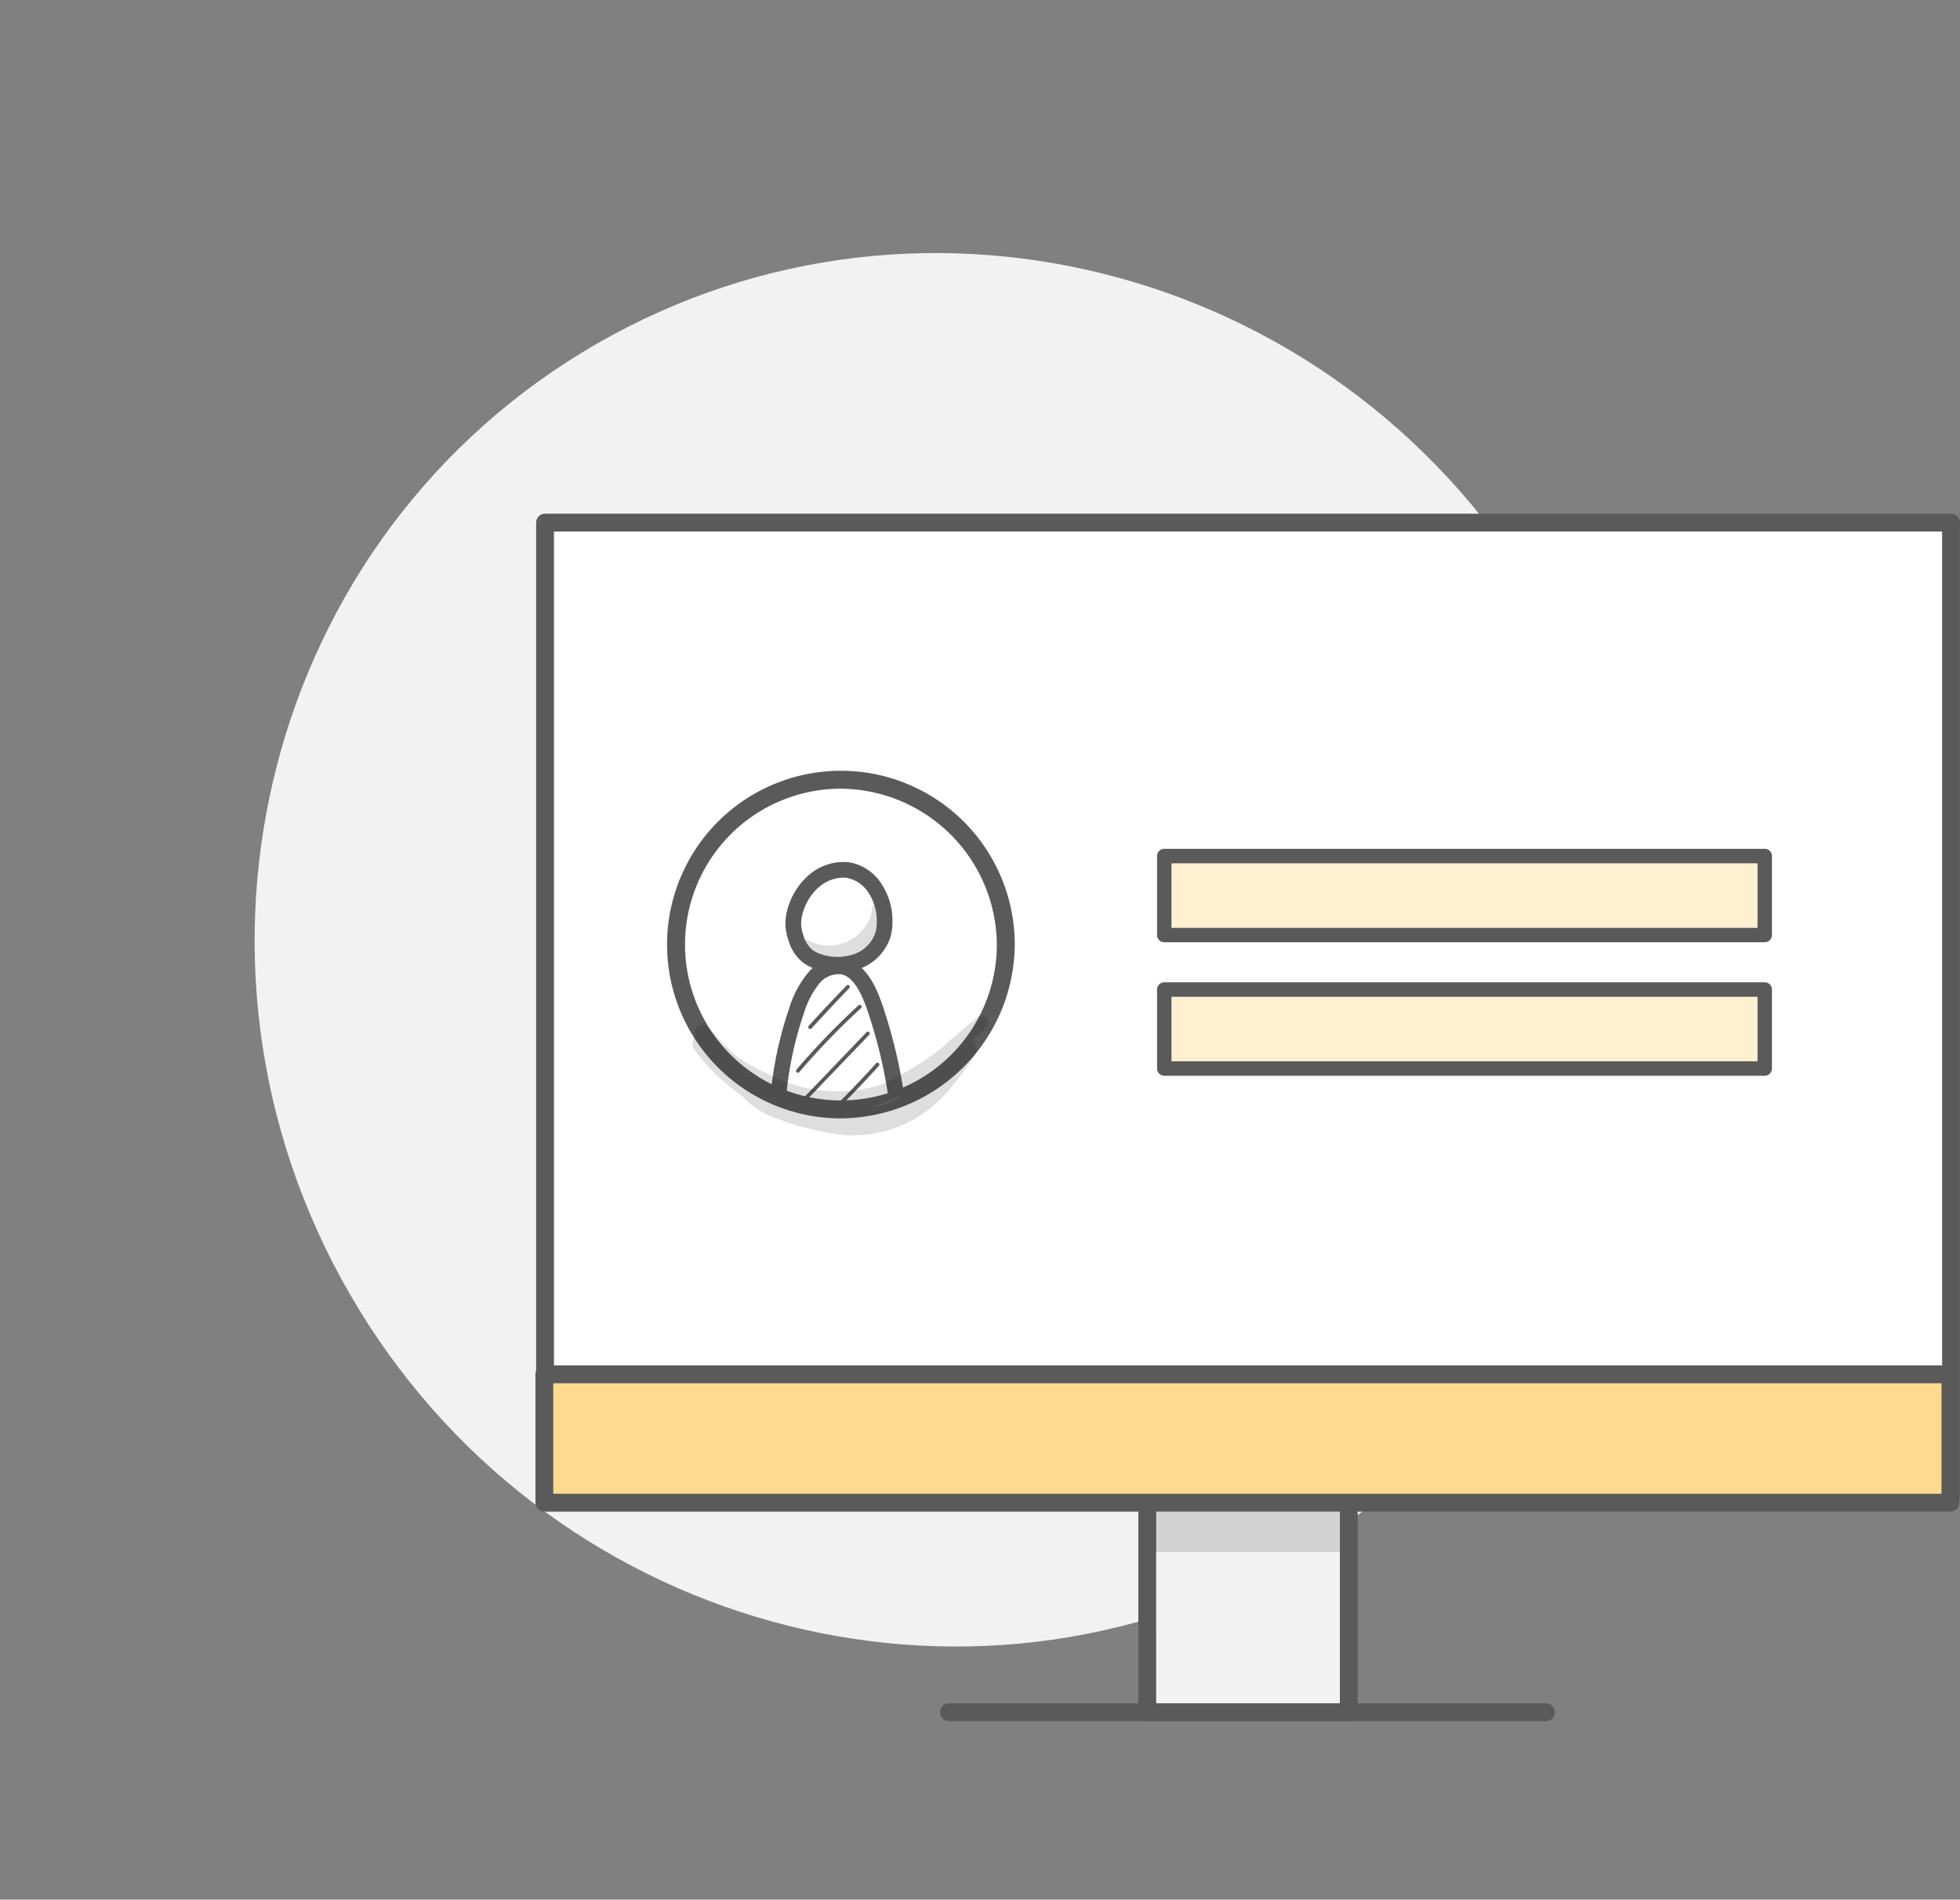
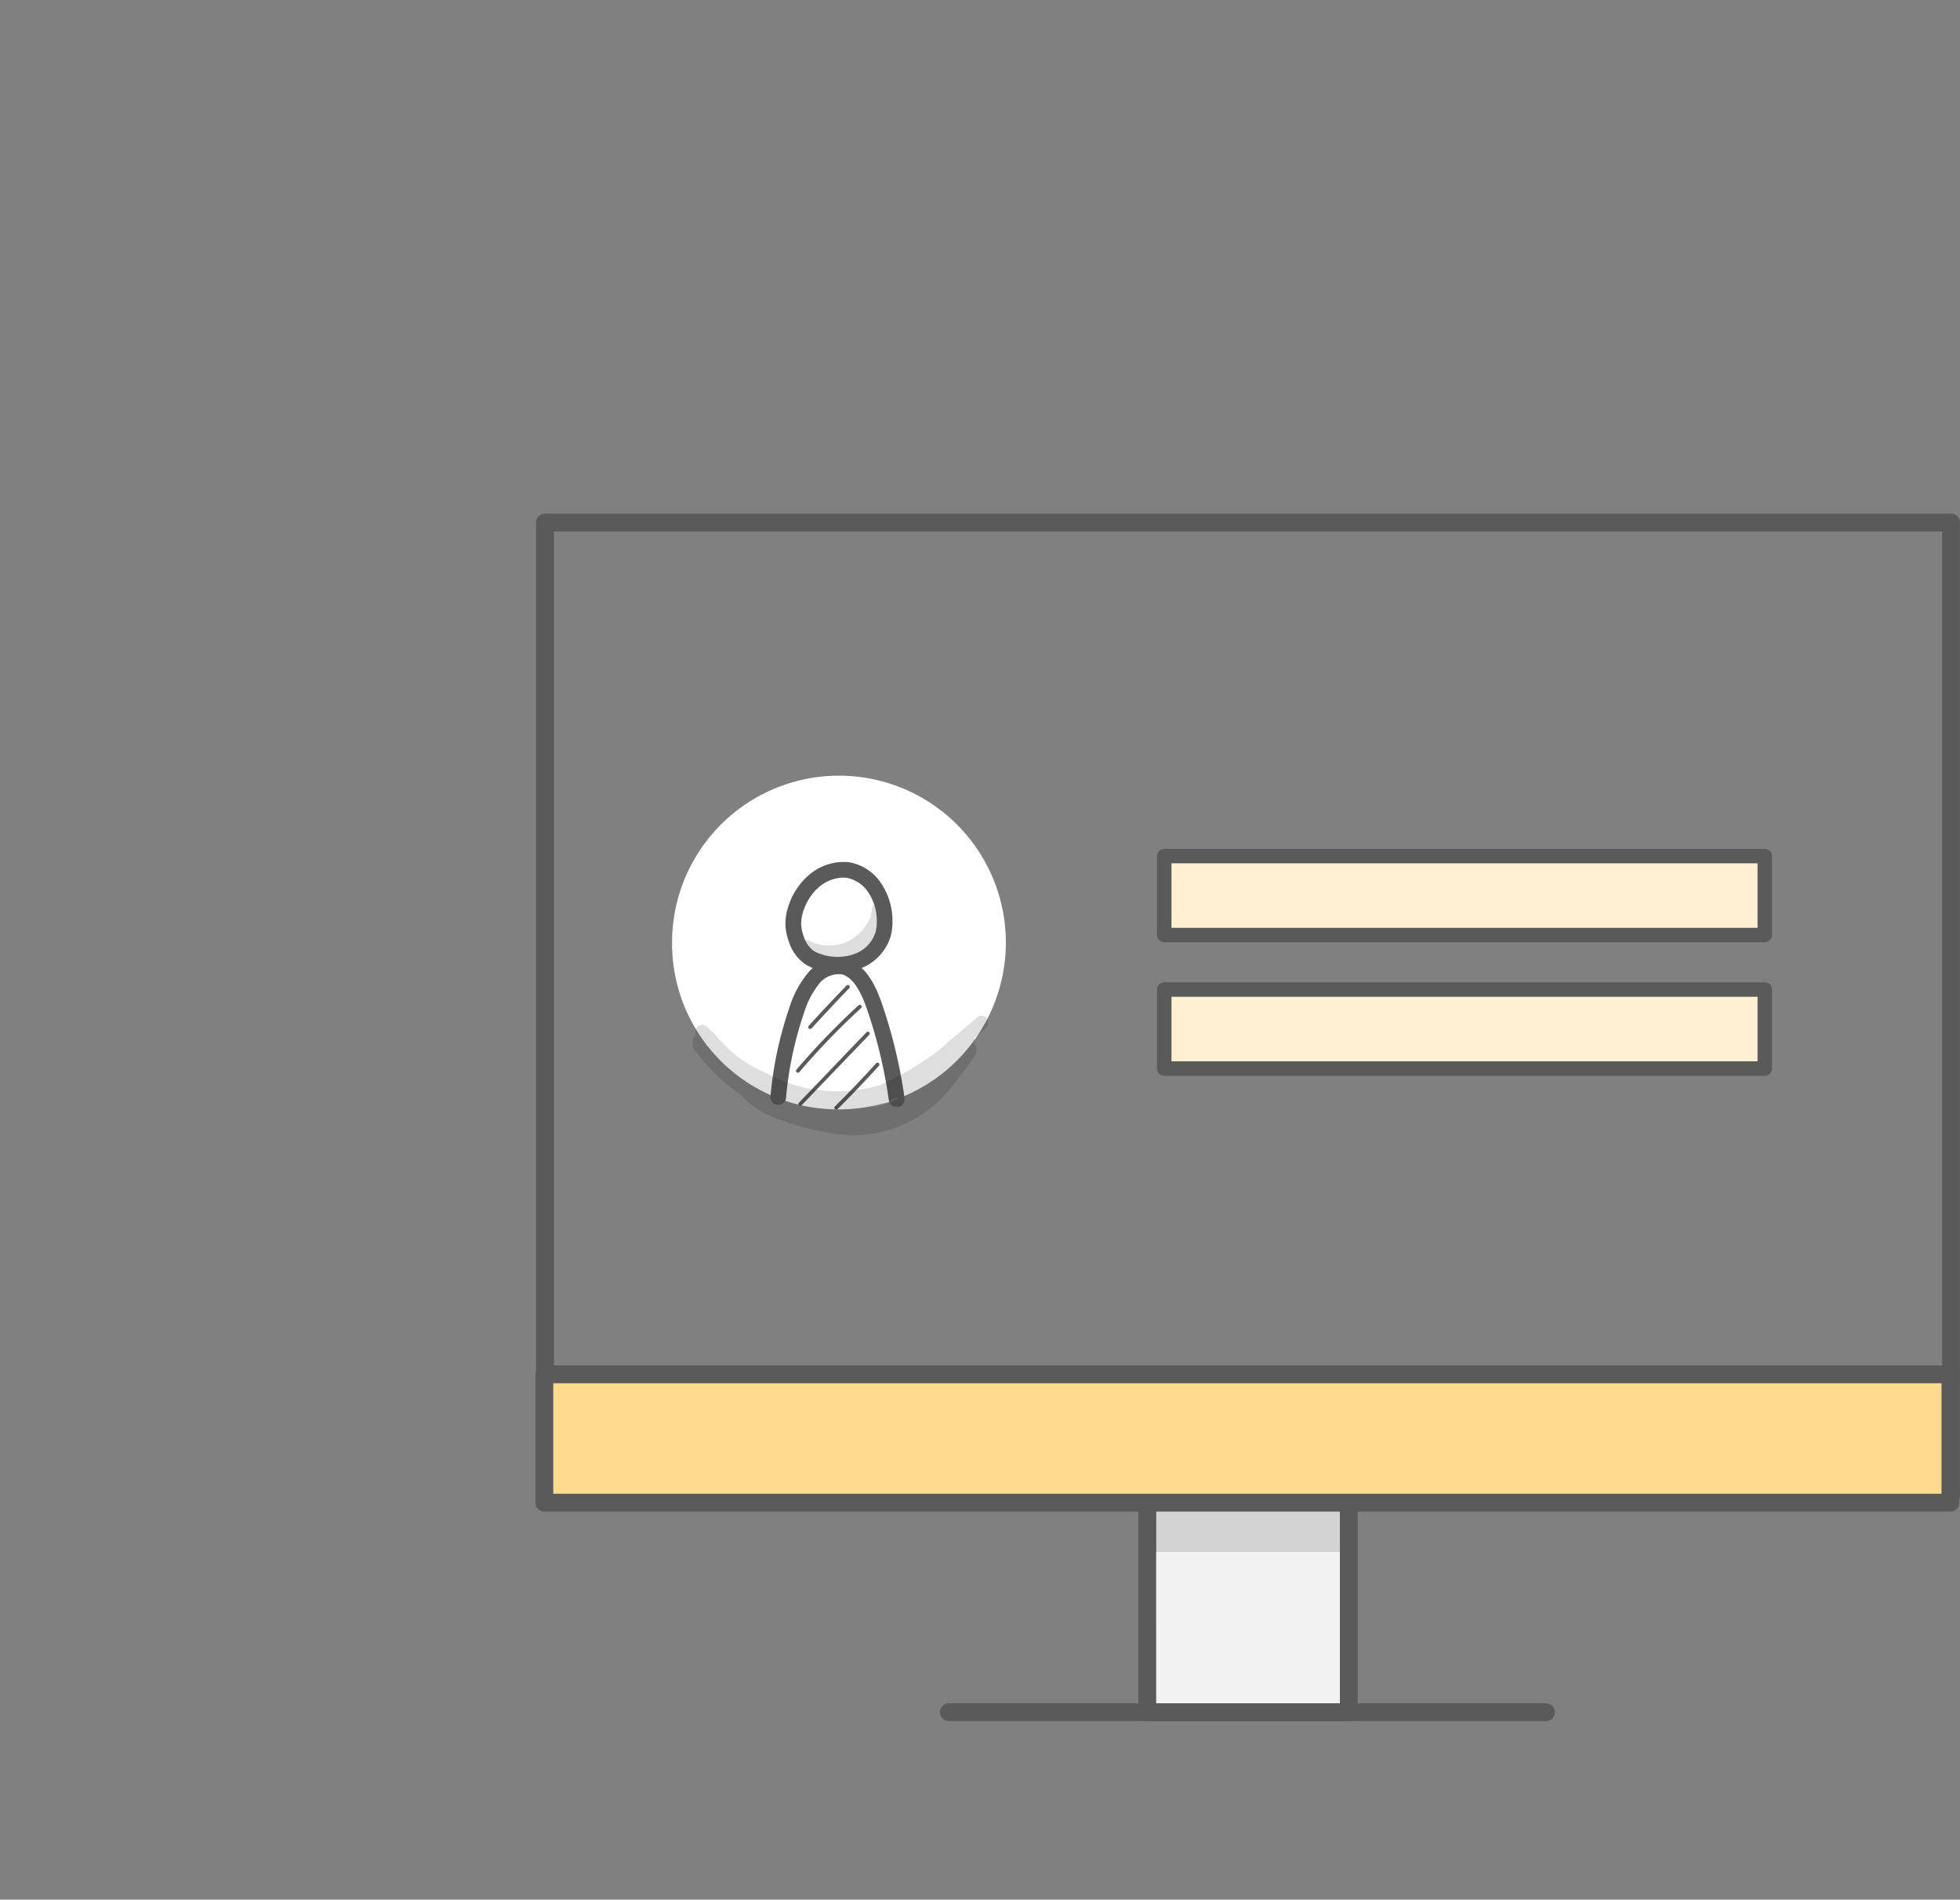
<svg xmlns="http://www.w3.org/2000/svg" width="88.077" height="85.382" viewBox="0 0 88.077 85.382">
  <rect x="0" y="0" width="88.077" height="85.382" fill="#808080" stroke="none" />
  <defs>
    <clipPath id="clip-path">
      <rect id="Rectangle_1384" data-name="Rectangle 1384" width="8.31" height="1.813" fill="none" />
    </clipPath>
    <clipPath id="clip-path-2">
      <rect id="Rectangle_1375" data-name="Rectangle 1375" width="3.889" height="2.738" fill="none" />
    </clipPath>
    <clipPath id="clip-path-3">
      <rect id="Rectangle_1376" data-name="Rectangle 1376" width="13.297" height="5.376" fill="none" />
    </clipPath>
    <clipPath id="clip-path-4">
      <rect id="Rectangle_1377" data-name="Rectangle 1377" width="0.027" height="0.022" fill="none" />
    </clipPath>
  </defs>
  <g id="Group_7352" data-name="Group 7352" transform="translate(-398.543 -1377.988)">
-     <path id="Path_8445" data-name="Path 8445" d="M86.763,102.625c0-17.361,13.85-31.435,30.936-31.435s30.934,14.074,30.934,31.435-13.85,31.435-30.934,31.435-30.936-14.074-30.936-31.435" transform="translate(287.809 1390.652) rotate(-30)" fill="#f2f2f2" />
    <g id="Group_4756" data-name="Group 4756" transform="translate(422.605 1389.15)">
      <g id="Group_4750" data-name="Group 4750" transform="translate(0 11.926)">
        <rect id="Rectangle_1380" data-name="Rectangle 1380" width="9.058" height="11.847" transform="translate(27.478 42.024)" fill="#f2f2f2" />
        <g id="Group_4746" data-name="Group 4746">
          <g id="Group_4749" data-name="Group 4749">
            <path id="Path_8399" data-name="Path 8399" d="M68.158,114.76H59.1a.4.4,0,0,1-.4-.4V102.512a.4.4,0,0,1,.4-.4h9.057a.4.4,0,0,1,.4.4v11.847a.4.4,0,0,1-.4.4m-8.656-.8h8.255V102.913H59.5Z" transform="translate(-31.608 -60.488)" fill="#5a5a5a" />
            <path id="Path_8400" data-name="Path 8400" d="M66.615,128.583H39.784a.4.4,0,1,1,0-.8H66.615a.4.4,0,1,1,0,.8" transform="translate(-21.206 -74.311)" fill="#5a5a5a" />
-             <path id="Path_12606" data-name="Path 12606" d="M0,0H63.184V43.742H0Z" transform="translate(0.429 0.401)" fill="#fff" />
+             <path id="Path_12606" data-name="Path 12606" d="M0,0V43.742H0Z" transform="translate(0.429 0.401)" fill="#fff" />
            <path id="Path_8401" data-name="Path 8401" d="M63.645,56.472H.462a.4.4,0,0,1-.4-.4V12.328a.4.4,0,0,1,.4-.4H63.645a.4.4,0,0,1,.4.4V56.07a.4.4,0,0,1-.4.4m-62.782-.8H63.244V12.729H.863Z" transform="translate(-0.032 -11.926)" fill="#5a5a5a" />
            <rect id="Rectangle_1382" data-name="Rectangle 1382" width="63.184" height="5.772" transform="translate(0.669 38.682)" fill="#ffda8f" />
            <path id="Path_8402" data-name="Path 8402" d="M63.585,101.445H.4a.4.4,0,0,1-.4-.4V95.273a.4.4,0,0,1,.4-.4H63.585a.4.4,0,0,1,.4.4v5.771a.4.4,0,0,1-.4.4M.8,100.642H63.184V95.674H.8Z" transform="translate(0 -56.59)" fill="#5a5a5a" />
            <g id="Group_4729" data-name="Group 4729" transform="translate(27.841 44.855)" opacity="0.129">
              <g id="Group_4728" data-name="Group 4728">
                <g id="Group_4727" data-name="Group 4727" clip-path="url(#clip-path)">
                  <rect id="Rectangle_1383" data-name="Rectangle 1383" width="8.31" height="1.813" transform="translate(0)" />
                </g>
              </g>
            </g>
            <g id="Group_7349" data-name="Group 7349" transform="translate(10 -3)">
              <path id="Path_12608" data-name="Path 12608" d="M0,0H26.984V3.552H0Z" transform="translate(18.256 18.388)" fill="#fff0d2" />
              <path id="Path_12606-2" data-name="Path 12606" d="M546.884,251.865H519.9a.324.324,0,0,1-.324-.324v-3.552a.325.325,0,0,1,.324-.324h26.984a.325.325,0,0,1,.324.324v3.552a.324.324,0,0,1-.324.324m-26.66-.649h26.336v-2.9H520.224Z" transform="translate(-501.643 -229.601)" fill="#5a5a5a" />
            </g>
            <g id="Group_7350" data-name="Group 7350" transform="translate(10 -3)">
              <rect id="Rectangle_2451" data-name="Rectangle 2451" width="26.984" height="3.552" transform="translate(18.256 24.388)" fill="#fff0d2" />
              <path id="Path_12607" data-name="Path 12607" d="M546.884,251.865H519.9a.324.324,0,0,1-.324-.324v-3.552a.325.325,0,0,1,.324-.324h26.984a.325.325,0,0,1,.324.324v3.552a.324.324,0,0,1-.324.324m-26.66-.649h26.336v-2.9H520.224Z" transform="translate(-501.643 -223.601)" fill="#5a5a5a" />
            </g>
            <g id="Group_7351" data-name="Group 7351" transform="translate(5.886 11.707)">
              <path id="Path_8388" data-name="Path 8388" d="M13.131,37.3a7.5,7.5,0,1,1,7.5,7.408,7.454,7.454,0,0,1-7.5-7.408" transform="translate(-12.878 -29.639)" fill="#fff" />
-               <path id="Path_8389" data-name="Path 8389" d="M20.012,44.344a7.662,7.662,0,1,1,7.751-7.661,7.715,7.715,0,0,1-7.751,7.661m0-14.817a7.156,7.156,0,1,0,7.246,7.156,7.21,7.21,0,0,0-7.246-7.156" transform="translate(-12.261 -29.022)" fill="#5a5a5a" stroke="#5a5a5a" stroke-width="0.3" />
              <path id="Path_8390" data-name="Path 8390" d="M34.239,64.341a.252.252,0,0,1-.25-.218A22.14,22.14,0,0,0,33,60c-.339-.984-.737-1.514-1.216-1.623a1.226,1.226,0,0,0-1.116.473,4.1,4.1,0,0,0-.7,1.374,16.154,16.154,0,0,0-.8,3.822.253.253,0,0,1-.5-.046,16.652,16.652,0,0,1,.83-3.942,4.549,4.549,0,0,1,.8-1.541,1.7,1.7,0,0,1,1.608-.633c.884.2,1.326,1.209,1.582,1.951a22.605,22.605,0,0,1,1.009,4.22.253.253,0,0,1-.215.286l-.035,0" transform="translate(-23.896 -49.477)" fill="#5a5a5a" stroke="#5a5a5a" stroke-width="0.2" />
              <path id="Path_8391" data-name="Path 8391" d="M34.283,63.625a.084.084,0,0,1-.062-.141c.555-.611,1.126-1.22,1.7-1.811a.084.084,0,1,1,.121.117c-.569.59-1.138,1.2-1.692,1.808a.084.084,0,0,1-.062.028" transform="translate(-27.827 -52.171)" fill="#5a5a5a" />
              <path id="Path_8392" data-name="Path 8392" d="M32.395,67.772a.083.083,0,0,1-.055-.02.084.084,0,0,1-.009-.119,33.079,33.079,0,0,1,2.787-2.889.084.084,0,1,1,.114.124,32.95,32.95,0,0,0-2.773,2.875.084.084,0,0,1-.064.03" transform="translate(-26.487 -54.352)" fill="#5a5a5a" />
              <path id="Path_8393" data-name="Path 8393" d="M32.759,72.2a.084.084,0,0,1-.061-.142l3.038-3.17a.084.084,0,0,1,.122.116L32.82,72.17a.085.085,0,0,1-.061.026" transform="translate(-26.746 -57.287)" fill="#5a5a5a" />
              <path id="Path_8394" data-name="Path 8394" d="M38.325,75.783a.084.084,0,0,1-.059-.144c.633-.627,1.256-1.28,1.852-1.939a.084.084,0,0,1,.125.113c-.6.662-1.223,1.317-1.858,1.946a.084.084,0,0,1-.059.024" transform="translate(-30.695 -60.703)" fill="#5a5a5a" />
              <g id="Group_4716" data-name="Group 4716" transform="translate(6.003 5.748)" opacity="0.129">
                <g id="Group_4715" data-name="Group 4715" transform="translate(0 0)">
                  <g id="Group_4714" data-name="Group 4714" clip-path="url(#clip-path-2)">
                    <path id="Path_8395" data-name="Path 8395" d="M36.723,48.9a.335.335,0,0,0-.464,0c-.166.218-.064.292-.187.637A2.1,2.1,0,0,1,35.033,50.6a2.03,2.03,0,0,1-1.423.07,1.079,1.079,0,0,1-.246-.112.3.3,0,0,0-.225-.029.29.29,0,0,0-.07.528,2.242,2.242,0,0,0,3.4-.746,2.508,2.508,0,0,0,.333-1,.42.42,0,0,0-.076-.406" transform="translate(-32.927 -48.811)" />
                  </g>
                </g>
              </g>
              <path id="Path_8396" data-name="Path 8396" d="M33.273,47.743a3.036,3.036,0,0,1-.956-.156,1.885,1.885,0,0,1-.508-.246,1.849,1.849,0,0,1-.649-.935,2.371,2.371,0,0,1-.147-.73,2.4,2.4,0,0,1,.168-.9,2.945,2.945,0,0,1,.933-1.314,2.29,2.29,0,0,1,1.611-.488,2.047,2.047,0,0,1,1.45.979,2.881,2.881,0,0,1,.447,1.59,2.385,2.385,0,0,1-.075.634,2.159,2.159,0,0,1-1.309,1.387,2.671,2.671,0,0,1-.964.174m.25-4.269a1.816,1.816,0,0,0-1.1.392,2.44,2.44,0,0,0-.769,1.091,1.907,1.907,0,0,0-.136.707,1.863,1.863,0,0,0,.118.574,1.372,1.372,0,0,0,.465.692,1.4,1.4,0,0,0,.376.178,2.368,2.368,0,0,0,1.578-.01,1.646,1.646,0,0,0,1.005-1.049,1.9,1.9,0,0,0,.057-.5,2.379,2.379,0,0,0-.364-1.312,1.61,1.61,0,0,0-1.078-.755c-.051,0-.1-.008-.152-.008" transform="translate(-25.566 -38.918)" fill="#5a5a5a" stroke="#5a5a5a" stroke-width="0.2" />
              <g id="Group_4719" data-name="Group 4719" transform="translate(1.168 10.856)" opacity="0.129">
                <g id="Group_4718" data-name="Group 4718" transform="translate(0 0)">
                  <g id="Group_4717" data-name="Group 4717" clip-path="url(#clip-path-3)">
                    <path id="Path_8397" data-name="Path 8397" d="M29.49,66.487c-.205-.184-.4-.055-.548.121-.074.07-.047.031-.218.166-.278.236-.545.483-.836.705-.2.175-.386.365-.6.523a13.325,13.325,0,0,1-2.558,1.509,6.658,6.658,0,0,1-5.085-.506,7.3,7.3,0,0,1-1.3-.731c-.066-.057-.306-.258-.364-.309-.192-.183-.376-.374-.558-.567-.046-.057-.093-.116-.142-.178a.634.634,0,0,0-.105-.083l-.062-.065c-.112-.11-.22-.265-.393-.261a.322.322,0,0,0-.288.447.557.557,0,0,0-.065.667,9.242,9.242,0,0,0,2.113,2.062,4.18,4.18,0,0,0,1.27.911,12.673,12.673,0,0,0,3.419.871,5.648,5.648,0,0,0,4.768-2.185c.286-.338.547-.7.805-1.055.1-.17.279-.318.3-.522a.415.415,0,0,0-.087-.338.274.274,0,0,0-.026-.248l.191-.168,0,0-.019.015.026-.021c.019-.017.026-.021.02-.016.061-.047.122-.094.178-.145a.994.994,0,0,0,.226-.263.3.3,0,0,0-.063-.331M25.23,70.17l.257-.143a.282.282,0,0,0,.035.112,3.627,3.627,0,0,1-1.408.392,4.76,4.76,0,0,0,1.117-.36" transform="translate(-16.282 -66.398)" />
                  </g>
                </g>
              </g>
              <g id="Group_4722" data-name="Group 4722" transform="translate(14.007 11.686)" opacity="0.129">
                <g id="Group_4721" data-name="Group 4721" transform="translate(0 0)">
                  <g id="Group_4720" data-name="Group 4720" clip-path="url(#clip-path-4)">
                    <path id="Path_8398" data-name="Path 8398" d="M60.483,69.275l.027-.022-.02.016-.007.006" transform="translate(-60.483 -69.253)" />
                  </g>
                </g>
              </g>
            </g>
          </g>
        </g>
      </g>
    </g>
  </g>
</svg>